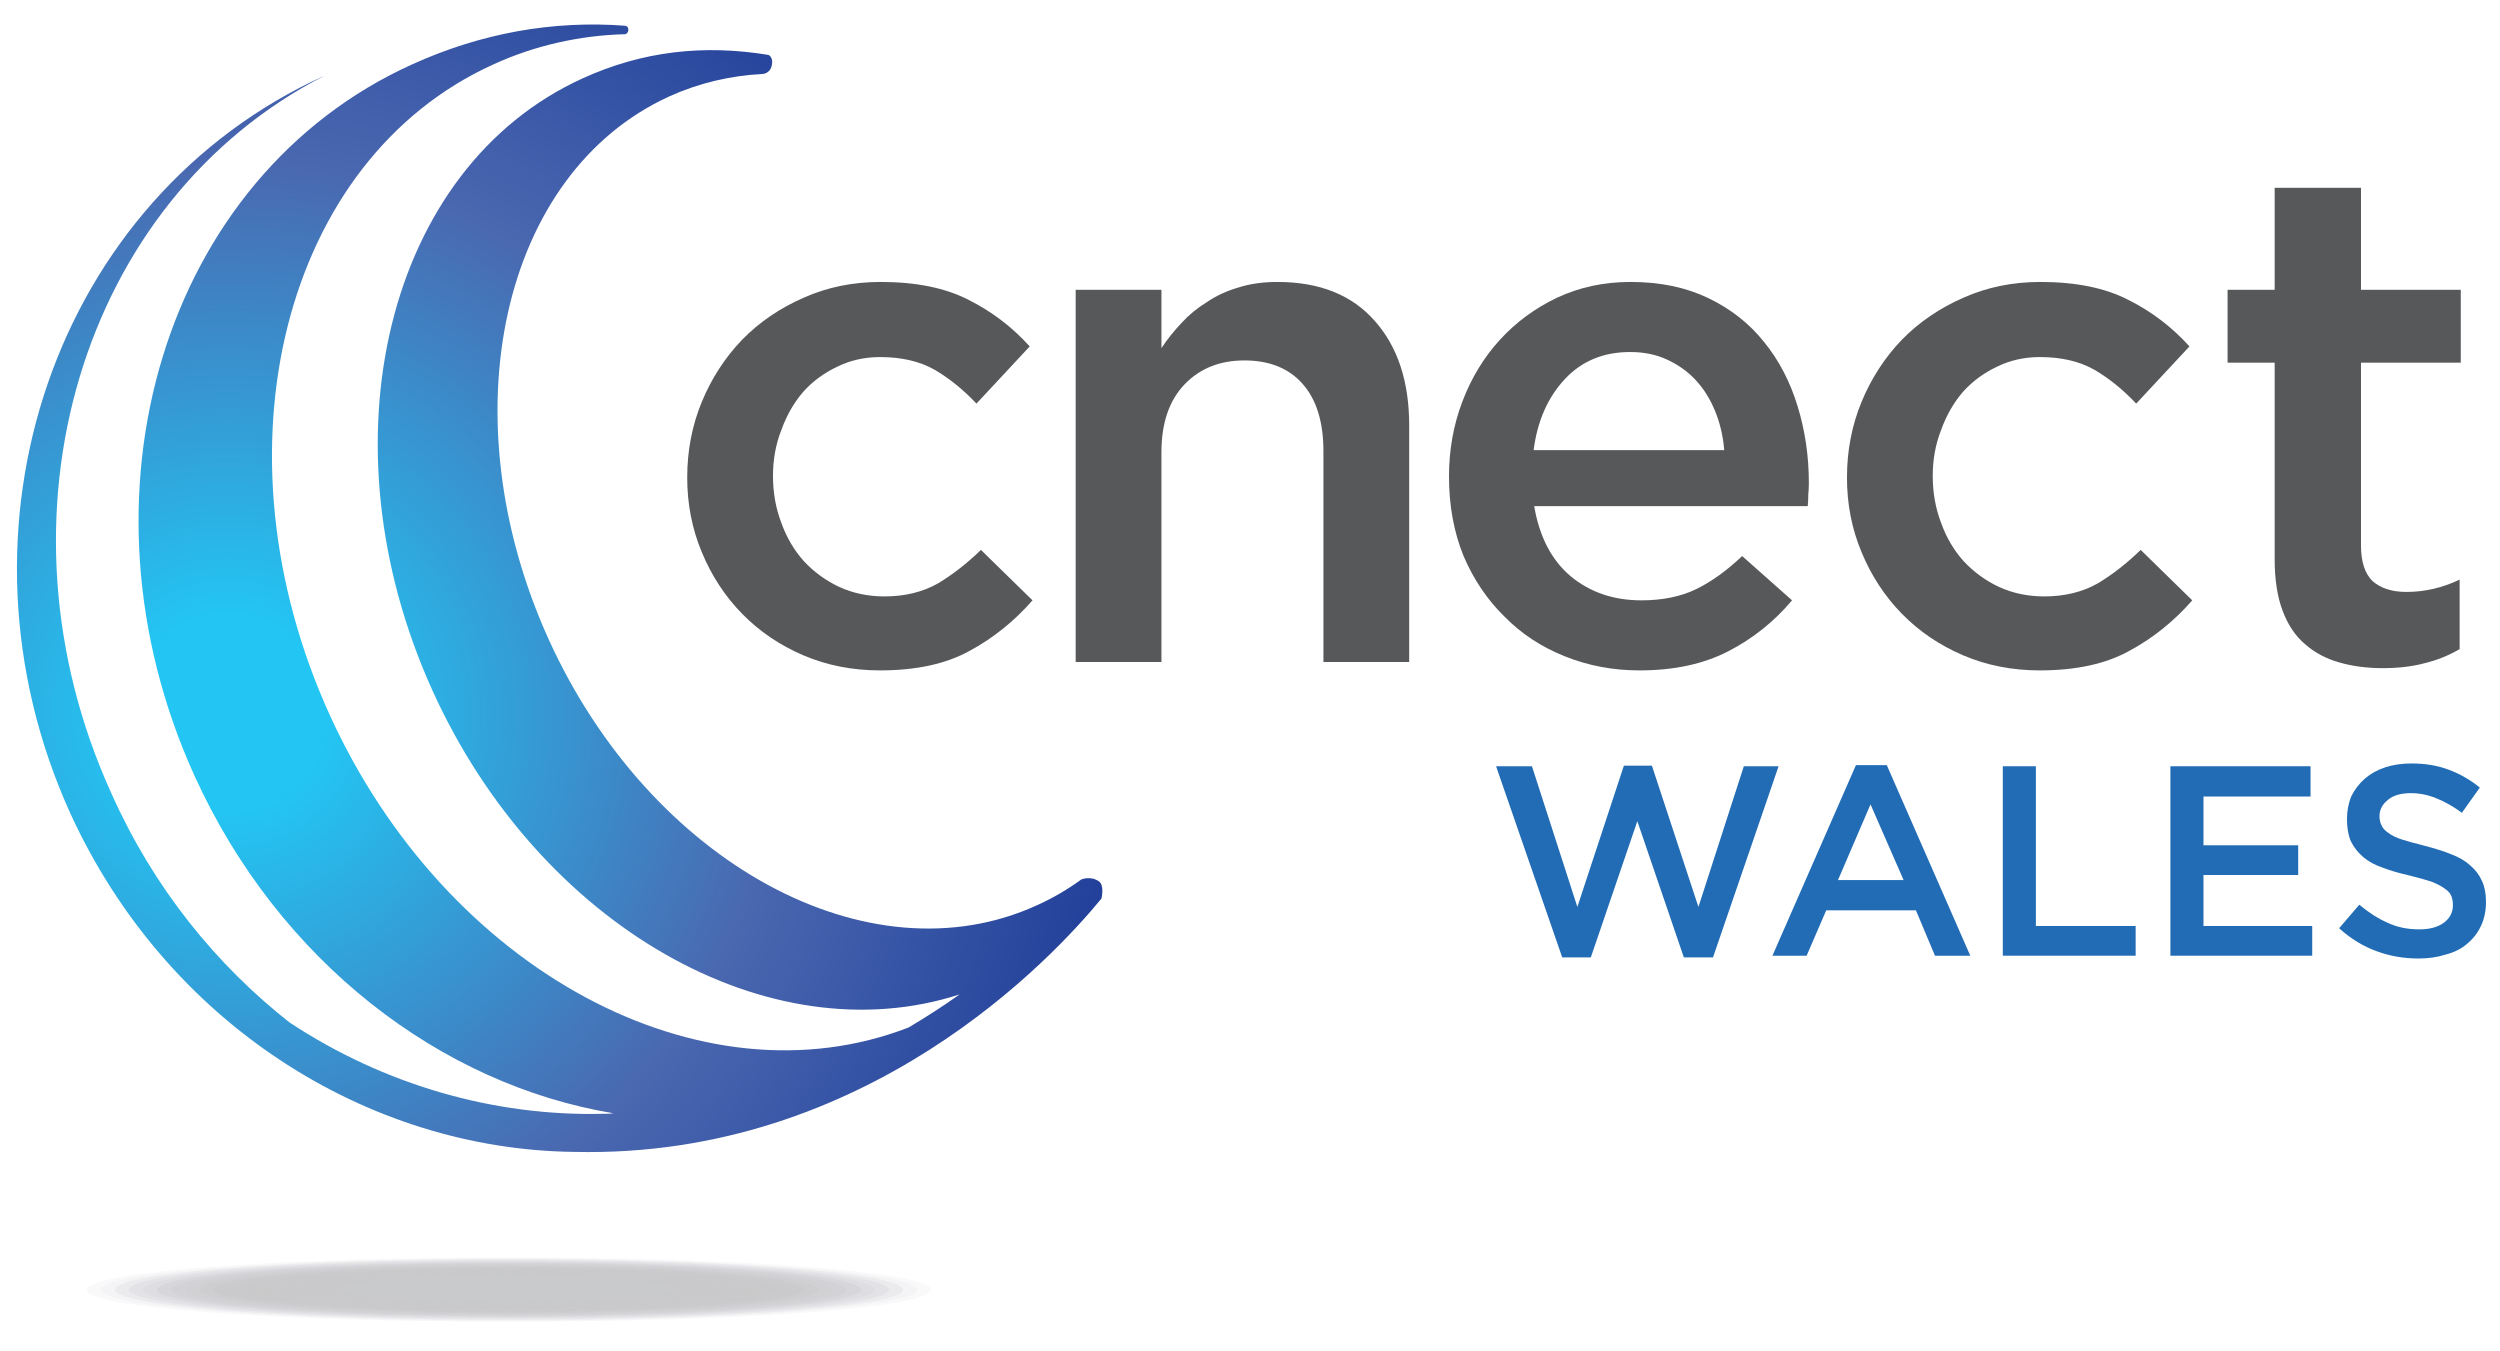
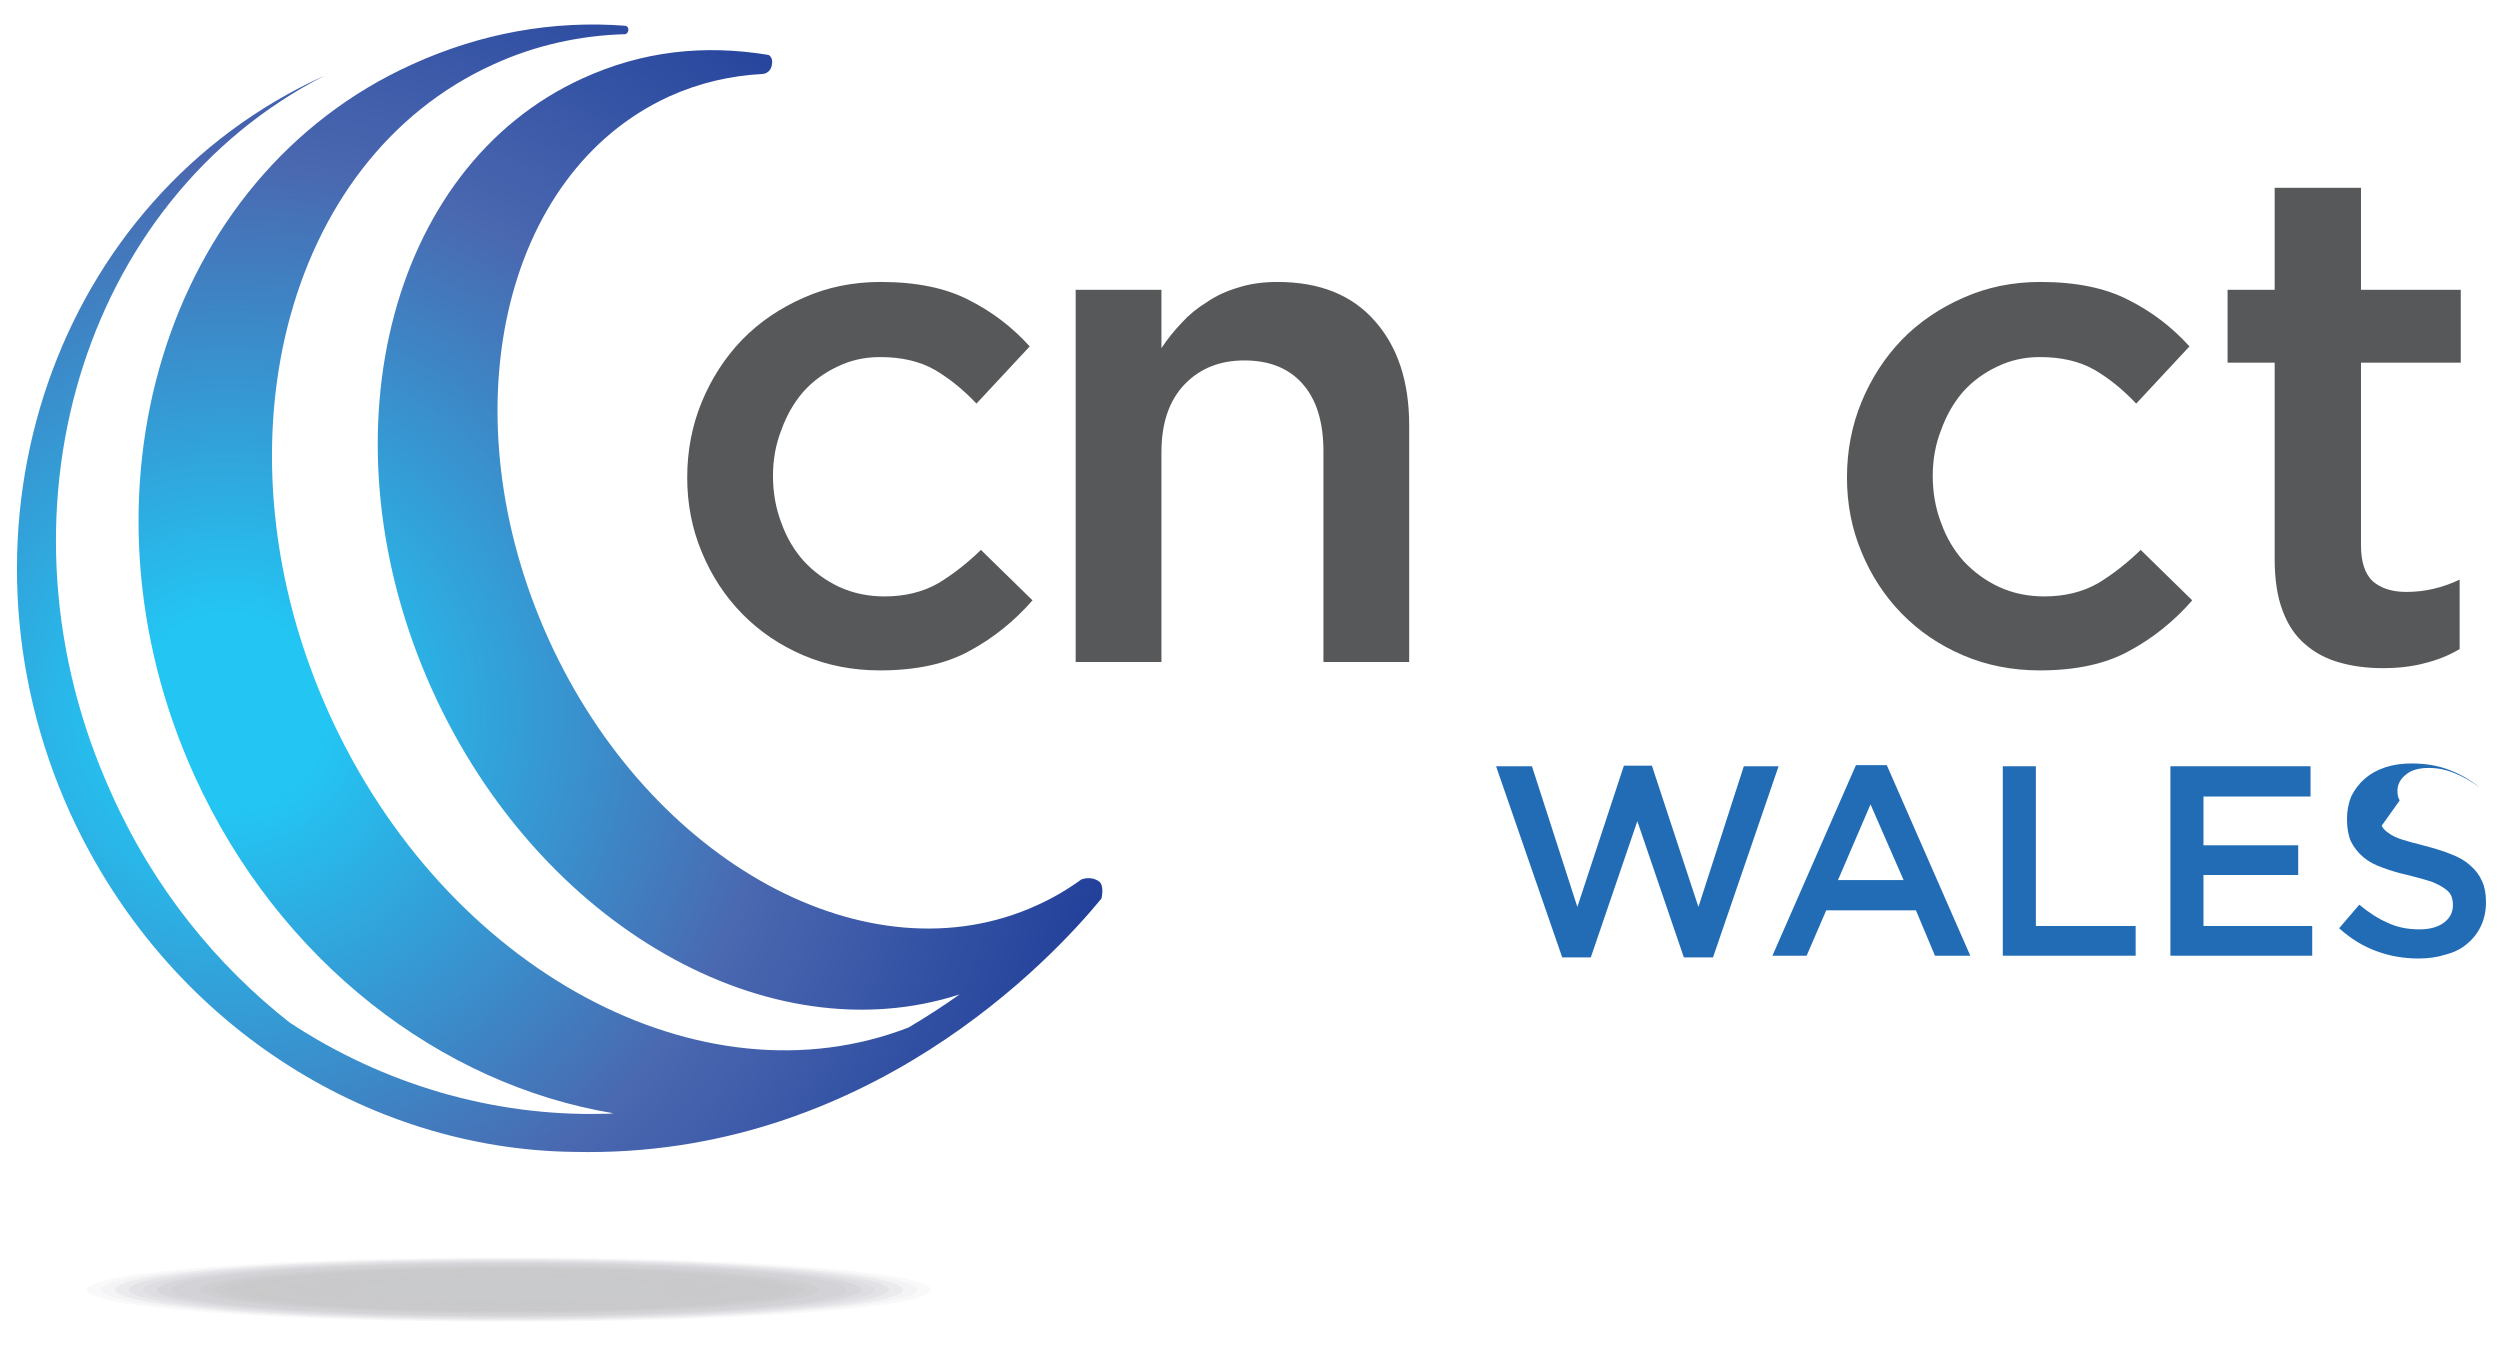
<svg xmlns="http://www.w3.org/2000/svg" version="1.2" viewBox="0 0 446 241" width="446" height="241">
  <defs>
    <linearGradient id="P" gradientUnits="userSpaceOnUse" />
    <radialGradient id="g1" cx="0" cy="0" r="1" href="#P" gradientTransform="matrix(148.524,62.985,-62.985,148.524,40.444,126.977)">
      <stop offset=".11" stop-color="#23c5f3" />
      <stop offset=".61" stop-color="#4a68b0" />
      <stop offset="1" stop-color="#213f99" />
    </radialGradient>
  </defs>
  <style>.a{opacity:0;fill:#bcbdbf}.b{opacity:.1;fill:#bcbdbf}.c{opacity:.2;fill:#bcbdbf}.d{opacity:.3;fill:#bcbdbf}.e{opacity:.4;fill:#bcbdbf}.f{opacity:.5;fill:#bcbdbf}.g{opacity:.6;fill:#bcbdbf}.h{opacity:.7;fill:#bcbdbf}.i{opacity:.8;fill:#bcbdbf}.j{opacity:.9;fill:#bcbdbf}.k{fill:#bcbdbf}.l{fill:#57585a}.m{fill:url(#g1)}.n{fill:#216cb5}</style>
  <g style="opacity:.8">
    <path class="a" d="m171.1 230.1c0 3.4-35.9 6.1-80.3 6.1-44.4 0-80.3-2.7-80.3-6.1 0-3.5 35.9-6.2 80.3-6.2 44.4 0 80.3 2.7 80.3 6.2z" />
    <path class="a" d="m168.6 230.1c0 3.3-34.8 5.9-77.8 5.9-43 0-77.8-2.6-77.8-5.9 0-3.3 34.8-6 77.8-6 43 0 77.8 2.7 77.8 6z" />
    <path class="b" d="m166.1 230.1c0 3.2-33.7 5.7-75.3 5.7-41.6 0-75.3-2.5-75.3-5.7 0-3.2 33.7-5.8 75.3-5.8 41.6 0 75.3 2.6 75.3 5.8z" />
    <path class="b" d="m163.6 230.1c0 3-32.6 5.6-72.8 5.6-40.2 0-72.8-2.6-72.8-5.6 0-3.1 32.6-5.6 72.8-5.6 40.2 0 72.8 2.5 72.8 5.6z" />
    <path class="c" d="m161.1 230.1c0 2.9-31.5 5.4-70.3 5.4-38.8 0-70.3-2.5-70.3-5.4 0-3 31.5-5.5 70.3-5.5 38.8 0 70.3 2.5 70.3 5.5z" />
    <path class="c" d="m158.6 230.1c0 2.8-30.4 5.2-67.8 5.2-37.4 0-67.8-2.4-67.8-5.2 0-2.9 30.4-5.3 67.8-5.3 37.4 0 67.8 2.4 67.8 5.3z" />
    <path class="c" d="m156.1 230.1c0 2.7-29.3 5-65.3 5-36.1 0-65.3-2.3-65.3-5 0-2.8 29.2-5.1 65.3-5.1 36 0 65.3 2.3 65.3 5.1z" />
    <path class="d" d="m153.6 230.1c0 2.6-28.1 4.8-62.8 4.8-34.7 0-62.8-2.2-62.8-4.8 0-2.7 28.1-4.9 62.8-4.9 34.7 0 62.8 2.2 62.8 4.9z" />
    <path class="d" d="m151 230.1c0 2.5-26.9 4.6-60.2 4.6-33.3 0-60.3-2.1-60.3-4.6 0-2.6 27-4.7 60.3-4.7 33.3 0 60.2 2.1 60.2 4.7z" />
-     <path class="d" d="m148.5 230.1c0 2.4-25.8 4.4-57.7 4.4-31.9 0-57.7-2-57.7-4.4 0-2.5 25.8-4.5 57.7-4.5 31.9 0 57.7 2 57.7 4.5z" />
    <path class="e" d="m146 230.1c0 2.3-24.7 4.2-55.2 4.2-30.5 0-55.2-1.9-55.2-4.2 0-2.4 24.7-4.3 55.2-4.3 30.5 0 55.2 1.9 55.2 4.3z" />
    <path class="e" d="m143.5 230.1c0 2.2-23.6 4-52.7 4-29.1 0-52.7-1.8-52.7-4 0-2.3 23.6-4.1 52.7-4.1 29.1 0 52.7 1.8 52.7 4.1z" />
    <path class="f" d="m141 230.1c0 2.1-22.5 3.9-50.2 3.9-27.7 0-50.2-1.8-50.2-3.9 0-2.2 22.5-3.9 50.2-3.9 27.7 0 50.2 1.7 50.2 3.9z" />
    <path class="f" d="m138.5 230.1c0 2-21.4 3.7-47.7 3.7-26.3 0-47.7-1.7-47.7-3.7 0-2.1 21.4-3.7 47.7-3.7 26.3 0 47.7 1.6 47.7 3.7z" />
    <path class="f" d="m136 230.1c0 1.9-20.2 3.5-45.2 3.5-25 0-45.2-1.6-45.2-3.5 0-2 20.2-3.6 45.2-3.6 25 0 45.2 1.6 45.2 3.6z" />
    <path class="g" d="m133.5 230.1c0 1.8-19.1 3.3-42.7 3.3-23.6 0-42.7-1.5-42.7-3.3 0-1.9 19.1-3.4 42.7-3.4 23.6 0 42.7 1.5 42.7 3.4z" />
    <path class="g" d="m131 230.1c0 1.7-18 3.1-40.2 3.1-22.2 0-40.2-1.4-40.2-3.1 0-1.8 18-3.2 40.2-3.2 22.2 0 40.2 1.4 40.2 3.2z" />
    <path class="h" d="m128.4 230.1c0 1.6-16.8 2.9-37.6 2.9-20.8 0-37.7-1.3-37.7-2.9 0-1.7 16.9-3 37.7-3 20.8 0 37.6 1.3 37.6 3z" />
    <path class="h" d="m125.9 230.1c0 1.5-15.7 2.7-35.1 2.7-19.4 0-35.1-1.2-35.1-2.7 0-1.6 15.7-2.8 35.1-2.8 19.4 0 35.1 1.2 35.1 2.8z" />
    <path class="h" d="m123.4 230.1c0 1.4-14.6 2.5-32.6 2.5-18 0-32.6-1.1-32.6-2.5 0-1.5 14.6-2.6 32.6-2.6 18 0 32.6 1.1 32.6 2.6z" />
-     <path class="i" d="m120.9 230.1c0 1.3-13.5 2.3-30.1 2.3-16.6 0-30.1-1-30.1-2.3 0-1.4 13.5-2.4 30.1-2.4 16.6 0 30.1 1 30.1 2.4z" />
    <path class="i" d="m118.4 230.1c0 1.2-12.4 2.1-27.6 2.1-15.2 0-27.6-0.9-27.6-2.1 0-1.3 12.4-2.2 27.6-2.2 15.2 0 27.6 0.9 27.6 2.2z" />
    <path class="i" d="m115.9 230.1c0 1.1-11.2 2-25.1 2-13.9 0-25.1-0.9-25.1-2 0-1.1 11.2-2 25.1-2 13.9 0 25.1 0.9 25.1 2z" />
    <path class="j" d="m113.4 230.1c0 1-10.1 1.8-22.6 1.8-12.5 0-22.6-0.8-22.6-1.8 0-1 10.1-1.9 22.6-1.9 12.5 0 22.6 0.9 22.6 1.9z" />
    <path class="j" d="m110.9 230.1c0 0.9-9 1.6-20.1 1.6-11.1 0-20.1-0.7-20.1-1.6 0-0.9 9-1.7 20.1-1.7 11.1 0 20.1 0.8 20.1 1.7z" />
-     <path class="k" d="m108.4 230.1c0 0.7-7.9 1.4-17.6 1.4-9.7 0-17.6-0.7-17.6-1.4 0-0.8 7.9-1.5 17.6-1.5 9.7 0 17.6 0.7 17.6 1.5z" />
    <path class="k" d="m105.8 230.1c0 0.6-6.7 1.2-15 1.2-8.3 0-15.1-0.6-15.1-1.2 0-0.7 6.8-1.3 15.1-1.3 8.3 0 15 0.6 15 1.3z" />
  </g>
  <path class="l" d="m173 116.1q-6.3 3.5-16 3.5-7.4 0-13.7-2.7-6.3-2.7-10.9-7.4-4.6-4.7-7.2-11-2.6-6.2-2.6-13.3 0-7.2 2.6-13.5 2.6-6.3 7.2-11.1 4.6-4.7 11-7.5 6.3-2.8 13.7-2.8 9.5 0 15.7 3.2 6.2 3.1 10.9 8.3l-9.5 10.2q-3.5-3.7-7.4-6-4-2.3-9.8-2.3-4.1 0-7.6 1.7-3.6 1.7-6.1 4.5-2.5 2.9-3.9 6.8-1.5 3.8-1.5 8.2 0 4.5 1.5 8.4 1.4 3.9 4 6.8 2.7 2.9 6.3 4.6 3.7 1.7 8.1 1.7 5.4 0 9.5-2.3 4-2.4 7.7-6l9.2 9q-4.9 5.6-11.2 9z" />
  <path class="l" d="m207.2 118.1h-15.3v-66.4h15.3v10.4q1.6-2.4 3.6-4.5 1.9-2.1 4.5-3.7 2.5-1.7 5.6-2.6 3.1-1 7-1 11.3 0 17.4 7 6.1 6.9 6.1 18.6v42.2h-15.3v-37.6q0-7.8-3.7-12-3.7-4.2-10.4-4.2-6.6 0-10.7 4.3-4.1 4.3-4.1 12.1z" />
-   <path fill-rule="evenodd" class="l" d="m280.2 102.8q5.2 4.3 12.6 4.3 5.7 0 9.8-2 4.1-2 8.2-5.9l8.9 7.9q-4.8 5.7-11.4 9.1-6.6 3.4-15.8 3.4-7.1 0-13.3-2.5-6.3-2.5-10.8-7.1-4.6-4.5-7.3-10.8-2.6-6.4-2.6-14.2 0-7.1 2.4-13.4 2.4-6.3 6.7-11 4.3-4.7 10.2-7.5 6-2.8 13.1-2.8 7.9 0 13.9 2.9 6 2.9 9.9 7.8 4 4.9 6 11.5 2 6.5 2 13.7 0 1-0.1 2 0 1-0.1 2.1h-48.8q1.4 8.2 6.5 12.5zm27.4-22.5q-0.3-3.7-1.6-6.9-1.3-3.2-3.4-5.5-2.1-2.3-5.1-3.7-2.9-1.4-6.7-1.4-7.1 0-11.6 4.8-4.6 4.9-5.6 12.7z" />
  <path class="l" d="m379.9 116.1q-6.3 3.5-16 3.5-7.4 0-13.7-2.7-6.3-2.7-10.9-7.4-4.6-4.7-7.2-11-2.6-6.2-2.6-13.3 0-7.2 2.6-13.5 2.6-6.3 7.2-11.1 4.6-4.7 11-7.5 6.3-2.8 13.7-2.8 9.5 0 15.7 3.2 6.2 3.1 10.9 8.3l-9.5 10.2q-3.5-3.7-7.4-6-4-2.3-9.8-2.3-4.1 0-7.6 1.7-3.6 1.7-6.1 4.5-2.5 2.9-3.9 6.8-1.5 3.8-1.5 8.2 0 4.5 1.5 8.4 1.4 3.9 4 6.8 2.7 2.9 6.3 4.6 3.7 1.7 8.1 1.7 5.4 0 9.5-2.3 4-2.4 7.7-6l9.2 9q-4.9 5.6-11.2 9z" />
  <path class="l" d="m421.2 97.3q0 4.4 2.1 6.4 2.2 1.9 6 1.9 4.9 0 9.5-2.2v12.4q-2.9 1.7-6.2 2.5-3.3 0.9-7.5 0.9-4.2 0-7.7-1-3.6-1-6.2-3.3-2.6-2.2-4-6-1.4-3.7-1.4-9.2v-35h-8.4v-13h8.4v-18.2h15.4v18.2h17.8v13h-17.8z" />
  <path class="m" d="m51.8 182.5c16.7 11 36.3 16.7 55.9 16.2 0.5 0 1.2 0 1.7-0.1-30.7-5.1-59.6-27-74.7-60.2-22.7-50-5.4-106.9 38.8-126.9 12.3-5.6 25.2-7.9 38.1-6.9 0 0 0.5 0.1 0.5 0.7 0 0.6-0.5 0.8-0.5 0.8-8.1 0.2-16.2 2-23.6 5.4-37.5 17-50.6 68.9-29.2 116 20.8 45.7 66.4 70.1 103.3 55.8 3.2-1.9 6.3-3.9 9.1-5.9-33.9 11-74.9-12.1-94-54.1-20.2-44.5-8.2-93.4 26.7-109.3 10.7-4.9 21.7-6.1 33.2-4.2 0 0 0.9 0.4 0.6 1.8-0.3 1.6-1.7 1.6-1.7 1.6-5.7 0.3-11.3 1.6-16.6 4-30 13.7-39.6 57-21.5 96.9 18.1 39.8 57.1 61.1 87.1 47.4q4.2-1.9 7.9-4.6c0 0 1.6-0.7 3.1 0.3 1.1 0.7 0.5 3.1 0.5 3.1-8.6 10.5-41.9 46.4-94 45.2-37-0.4-72.9-23-90-60.5-23-50.8-2.7-109.7 45.4-131.5-43.4 22.2-60.5 78.7-38 128.1 7.5 16.8 18.7 30.6 32 41" />
  <path class="n" d="m289.7 136.6h5l8.3 25.2 8.1-25.1h6.2l-11.7 34.1h-5.2l-8.3-24.3-8.3 24.3h-5.1l-11.8-34.1h6.4l8.1 25.1z" />
  <path fill-rule="evenodd" class="n" d="m351.5 170.5h-6.3l-3.4-8.1h-16l-3.5 8.1h-6.1l14.9-34h5.5zm-17.8-27l-5.8 13.5h11.7z" />
  <path class="n" d="m357.3 136.7h5.9v28.5h17.8v5.3h-23.7z" />
  <path class="n" d="m412.2 142.1h-19.1v8.7h16.9v5.3h-16.9v9.1h19.4v5.3h-25.3v-33.8h25z" />
-   <path class="n" d="m424.9 147.3q0.3 0.7 1.2 1.3 0.9 0.7 2.5 1.2 1.6 0.5 4 1.1 2.7 0.7 4.7 1.5 2.1 0.8 3.4 2 1.4 1.2 2.1 2.8 0.7 1.5 0.7 3.7 0 2.4-0.9 4.3-0.9 1.9-2.5 3.2-1.5 1.3-3.8 1.9-2.2 0.7-4.8 0.7-4 0-7.5-1.3-3.6-1.3-6.7-4.1l3.6-4.2q2.5 2.1 5 3.2 2.5 1.2 5.7 1.2 2.8 0 4.4-1.2 1.6-1.2 1.6-3.1 0-1-0.3-1.7-0.3-0.7-1.2-1.3-0.8-0.6-2.3-1.2-1.5-0.5-3.9-1.1-2.7-0.6-4.8-1.4-2.1-0.7-3.5-1.9-1.4-1.2-2.2-2.8-0.7-1.6-0.7-4 0-2.2 0.8-4.1 0.9-1.8 2.4-3.1 1.5-1.3 3.6-2 2.1-0.7 4.7-0.7 3.7 0 6.6 1.1 3 1.1 5.6 3.2l-3.2 4.5q-2.3-1.7-4.6-2.6-2.2-0.9-4.5-0.9-2.7 0-4.1 1.2-1.5 1.2-1.5 2.9 0 1 0.4 1.7z" />
+   <path class="n" d="m424.9 147.3q0.3 0.7 1.2 1.3 0.9 0.7 2.5 1.2 1.6 0.5 4 1.1 2.7 0.7 4.7 1.5 2.1 0.8 3.4 2 1.4 1.2 2.1 2.8 0.7 1.5 0.7 3.7 0 2.4-0.9 4.3-0.9 1.9-2.5 3.2-1.5 1.3-3.8 1.9-2.2 0.7-4.8 0.7-4 0-7.5-1.3-3.6-1.3-6.7-4.1l3.6-4.2q2.5 2.1 5 3.2 2.5 1.2 5.7 1.2 2.8 0 4.4-1.2 1.6-1.2 1.6-3.1 0-1-0.3-1.7-0.3-0.7-1.2-1.3-0.8-0.6-2.3-1.2-1.5-0.5-3.9-1.1-2.7-0.6-4.8-1.4-2.1-0.7-3.5-1.9-1.4-1.2-2.2-2.8-0.7-1.6-0.7-4 0-2.2 0.8-4.1 0.9-1.8 2.4-3.1 1.5-1.3 3.6-2 2.1-0.7 4.7-0.7 3.7 0 6.6 1.1 3 1.1 5.6 3.2q-2.3-1.7-4.6-2.6-2.2-0.9-4.5-0.9-2.7 0-4.1 1.2-1.5 1.2-1.5 2.9 0 1 0.4 1.7z" />
</svg>